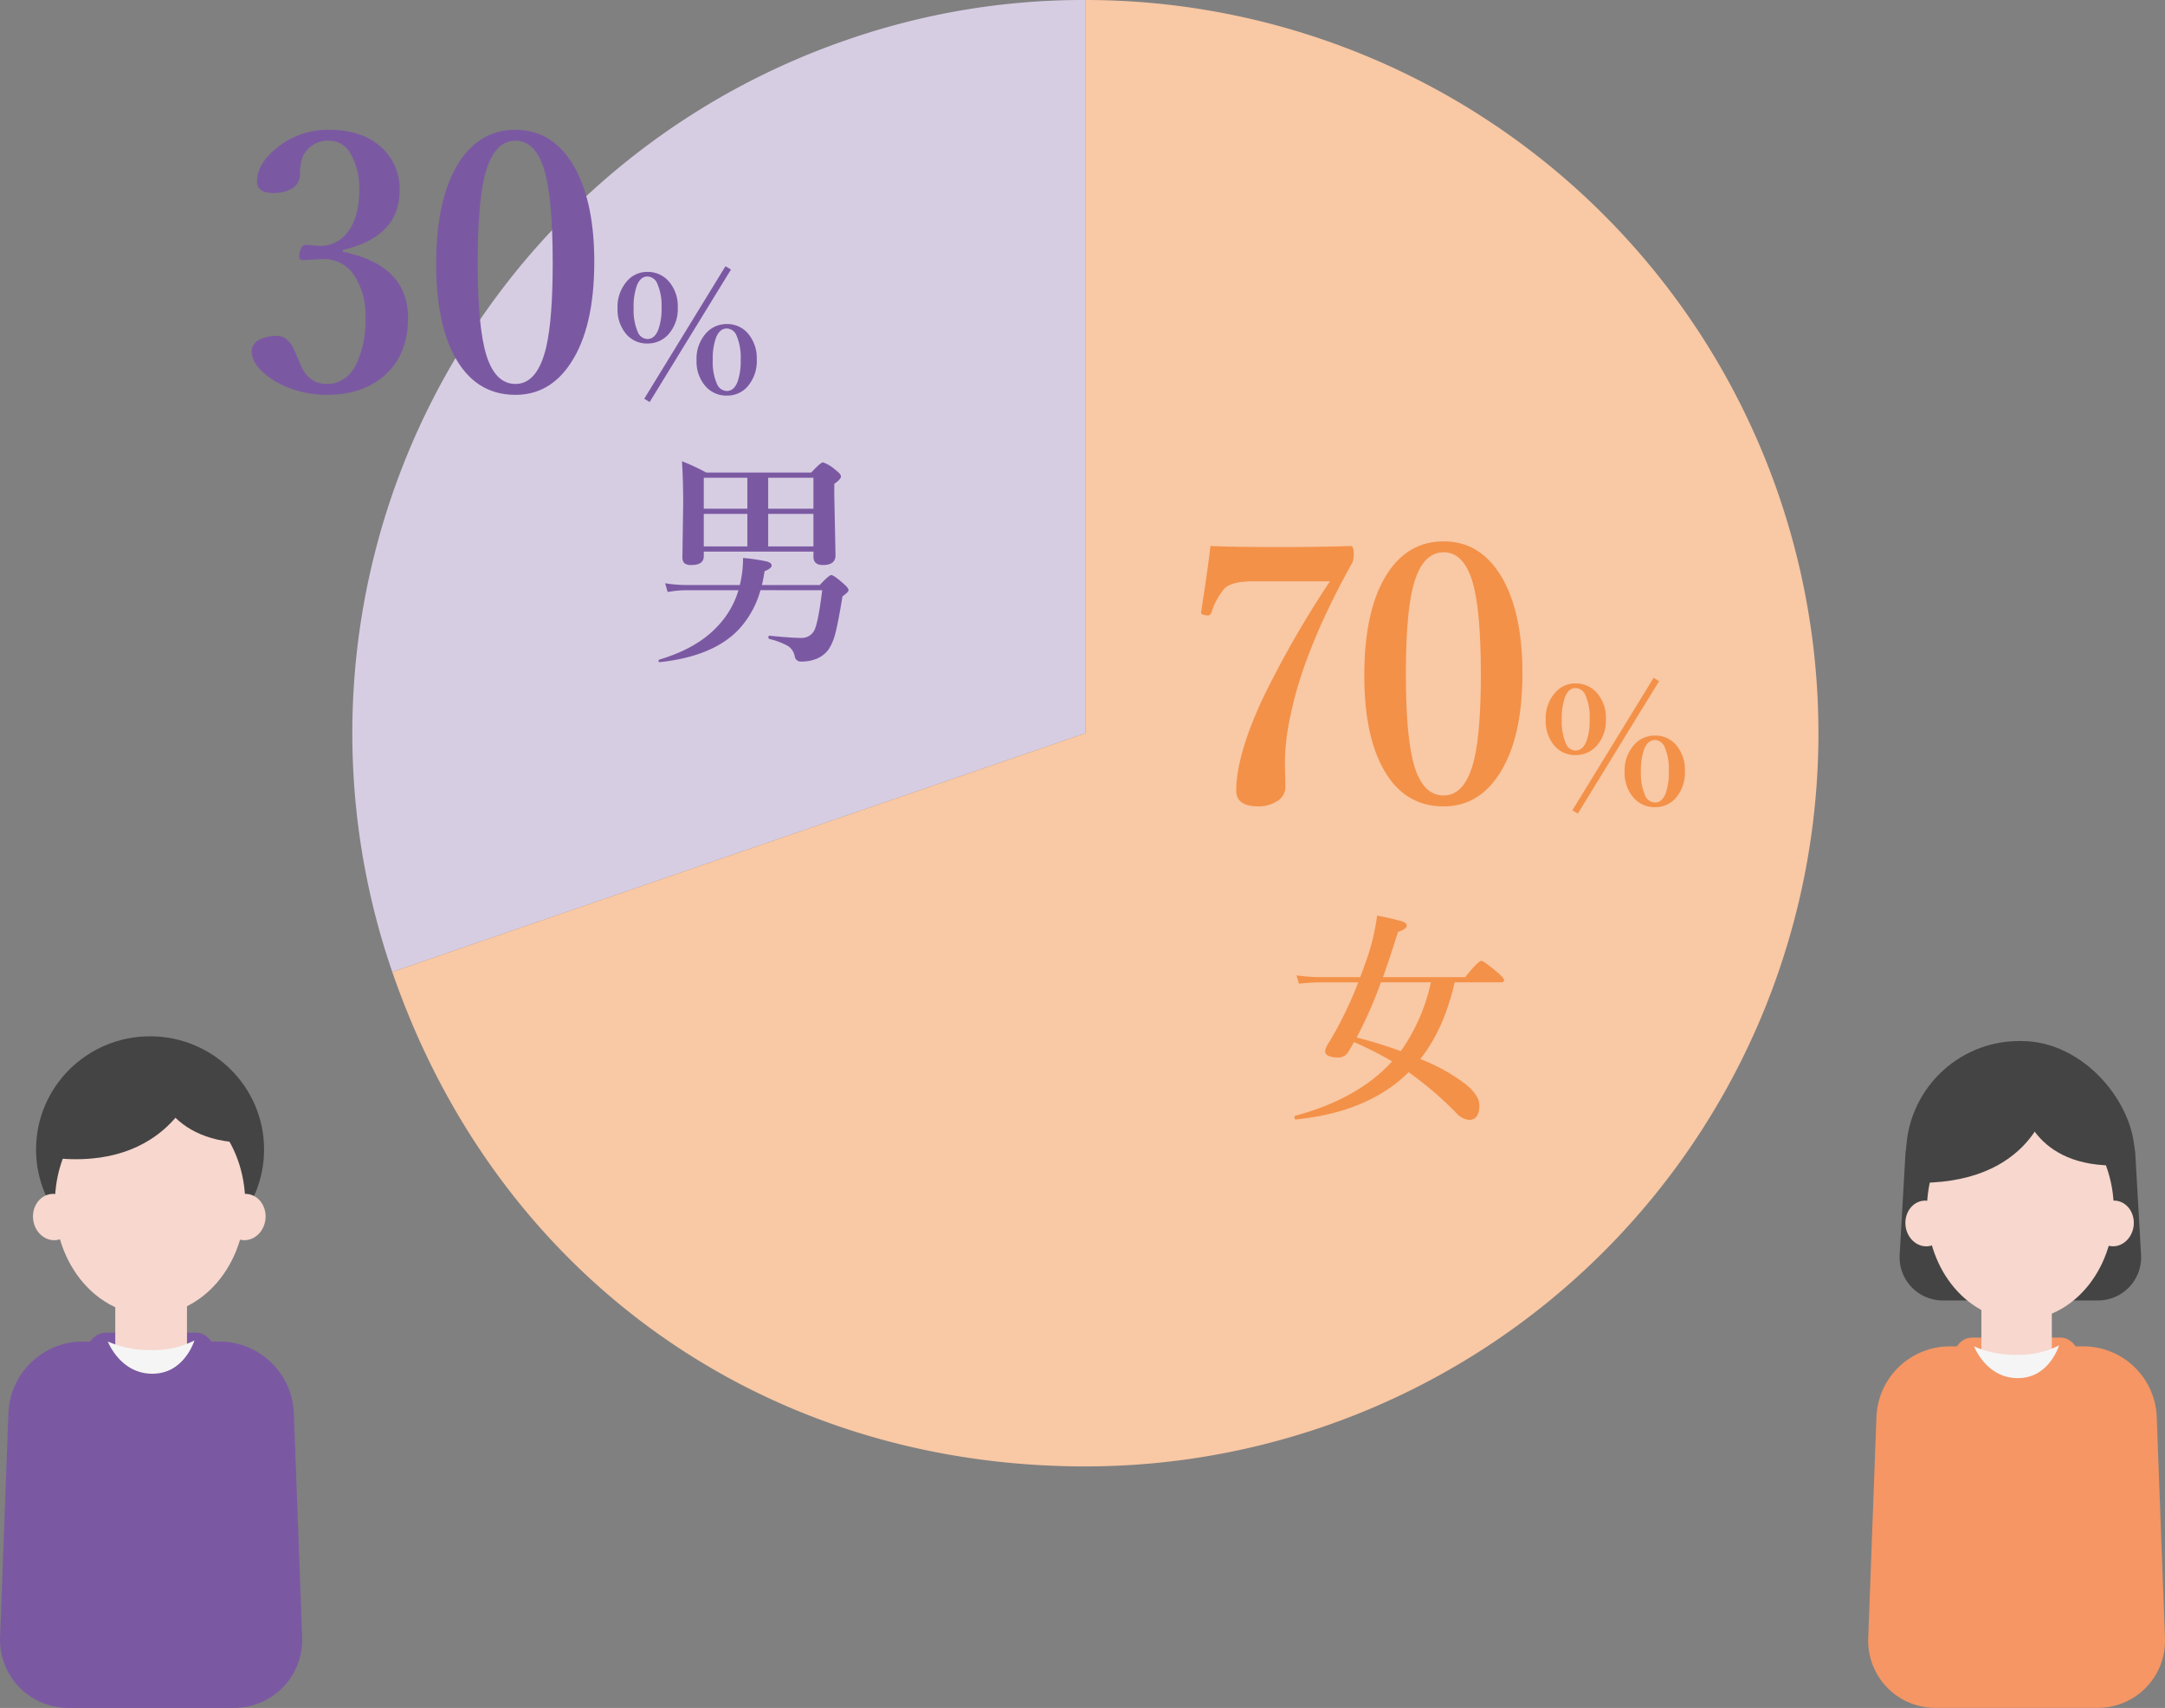
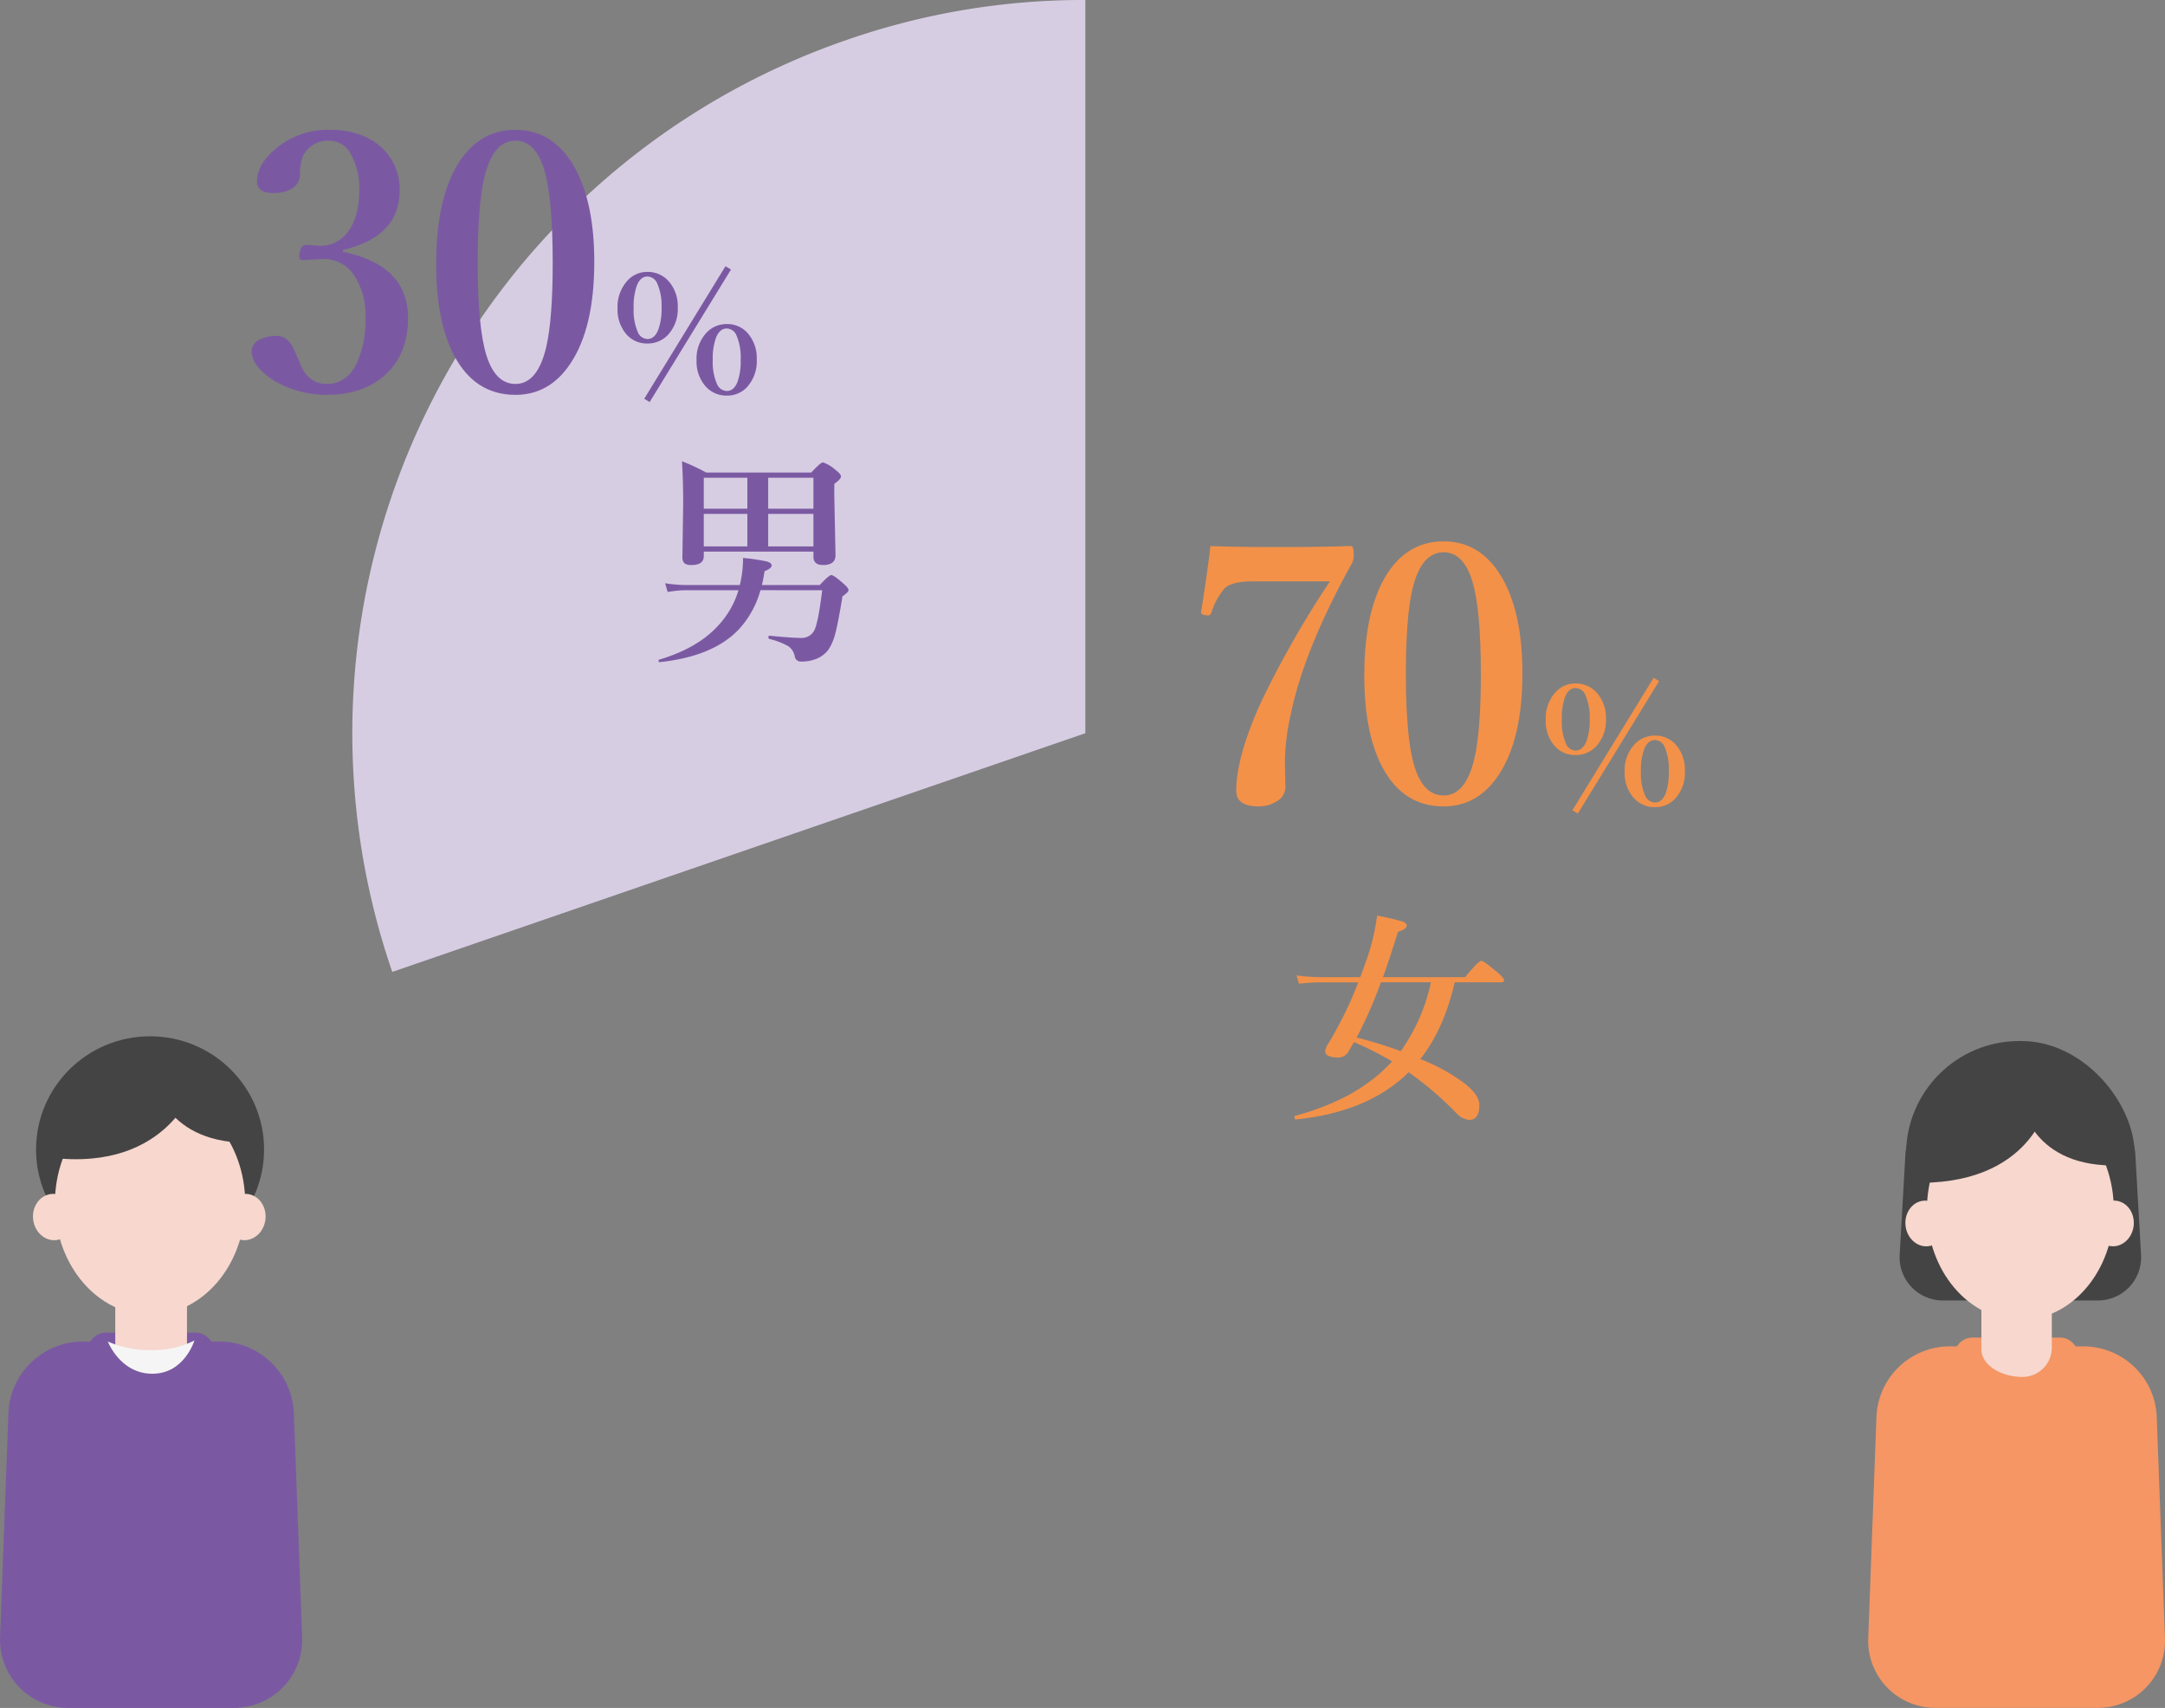
<svg xmlns="http://www.w3.org/2000/svg" id="レイヤー_1" data-name="レイヤー 1" width="457.747" height="361.053" viewBox="0 0 457.747 361.053">
  <rect x="0" y="0" width="457.747" height="361.053" fill="#808080" stroke="none" />
  <defs>
    <style>.cls-1{fill:#d7cde3;}.cls-2{fill:#f9c8a4;}.cls-3{fill:#f39149;}.cls-4{fill:#7b59a2;}.cls-5{fill:#f7d7ce;}.cls-6{fill:#f5f5f5;}.cls-7{fill:#444;}.cls-8{fill:#f59664;}</style>
  </defs>
  <title>img_data_total02</title>
  <path class="cls-1" d="M230.47,155.319,83.935,205.782A155.006,155.006,0,0,1,180.014,8.763,152.419,152.419,0,0,1,230.47.319Z" transform="translate(-0.997 -0.319)" />
-   <path class="cls-2" d="M230.47,155.319V.319a155,155,0,0,1,0,310c-68.046,0-124.382-40.189-146.535-104.537Z" transform="translate(-0.997 -0.319)" />
  <path class="cls-3" d="M301.286,224.2a38.8,38.8,0,0,1,9.586,5.32q2.906,2.367,2.906,4.43,0,3.117-2.2,3.117a4.3,4.3,0,0,1-2.7-1.477,71.216,71.216,0,0,0-10.055-8.6q-8.508,8.438-23.859,9.984-.258,0-.258-.516,0-.234.117-.258,13.336-3.586,20.508-11.508a75.289,75.289,0,0,0-8.062-4.078q-.469.844-1.2,2.063a2.4,2.4,0,0,1-1.969,1.2q-2.93,0-2.93-1.336a4.187,4.187,0,0,1,.773-1.781,80.74,80.74,0,0,0,6.234-12.773h-7.922q-1.875,0-4.617.281l-.516-1.758a36.642,36.642,0,0,0,5.086.375h8.391q.844-2.273.961-2.648a46.312,46.312,0,0,0,2.6-10.36,53.806,53.806,0,0,1,5.438,1.266q.82.328.82.844,0,.727-1.852,1.336-1.687,5.461-3.164,9.563h17.367q2.813-3.445,3.422-3.445.516,0,3.352,2.391Q319,207.063,319,207.508q0,.469-.633.469h-9.8Q306.278,217.938,301.286,224.2Zm-4.125-1.664a39.315,39.315,0,0,0,6.375-14.555h-10.57a90.768,90.768,0,0,1-5.133,11.672A92.77,92.77,0,0,1,297.161,222.531Z" transform="translate(-0.997 -0.319)" />
  <path class="cls-4" d="M161.778,125.085l-.047.188a20.129,20.129,0,0,1-4.406,7.969q-5.414,5.836-16.852,7.055-.234.047-.234-.3a.217.217,0,0,1,.141-.234q8.039-2.391,12.375-7.1a18.979,18.979,0,0,0,4.383-7.57H146.146a22.808,22.808,0,0,0-3.984.375l-.539-1.852a28.4,28.4,0,0,0,4.43.375h11.367a23.875,23.875,0,0,0,.68-5.719,37.985,37.985,0,0,1,5.063.75q.984.3.984.844,0,.609-1.5,1.2a29.711,29.711,0,0,1-.562,2.93h12.234q1.945-2.109,2.438-2.109.539,0,2.6,1.828,1.055.914,1.055,1.383,0,.375-1.289,1.289-.891,5.484-1.523,7.875a11.012,11.012,0,0,1-1.359,3.258,5.866,5.866,0,0,1-2.6,2.063,8.4,8.4,0,0,1-3.211.586,1.27,1.27,0,0,1-1.383-1.008,3.374,3.374,0,0,0-1.406-2.25,15.616,15.616,0,0,0-4.008-1.523q-.164-.047-.164-.328,0-.4.211-.352,4.711.469,6.75.469a2.963,2.963,0,0,0,2.836-1.828q.773-1.781,1.57-8.25ZM149.8,116.928v.961q0,1.875-2.6,1.875a2.229,2.229,0,0,1-1.523-.4,1.769,1.769,0,0,1-.4-1.289l.164-11.273q0-5.18-.258-8.977a43.064,43.064,0,0,1,5.133,2.391h22.2Q174.5,98.061,175,98.061a7.857,7.857,0,0,1,2.7,1.641q1.1.82,1.1,1.336,0,.586-1.406,1.57v2.508l.258,12.586q0,2.063-2.648,2.063-2.016,0-2.016-1.734v-1.1Zm0-9.07h9.211v-6.539H149.8Zm0,1.1v6.867h9.211V108.96Zm23.18-1.1v-6.539h-9.562v6.539Zm0,7.969V108.96h-9.562v6.867Z" transform="translate(-0.997 -0.319)" />
  <rect class="cls-4" x="18.592" y="281.716" width="26.722" height="8.424" rx="3.843" ry="3.843" />
  <path class="cls-4" d="M63.122,298.937A15.77,15.77,0,0,0,47.53,283.916H18.37A15.77,15.77,0,0,0,2.779,298.937L1.011,346.351A14.411,14.411,0,0,0,14.8,361.359q.341.014.683.013H50.419A14.411,14.411,0,0,0,64.9,347.034q0-.342-.013-.683Z" transform="translate(-0.997 -0.319)" />
  <path class="cls-5" d="M34.223,290.459h0a6.287,6.287,0,0,0,6.31-6.264V268.382H25.367v16.154C25.367,287.756,29.332,290.459,34.223,290.459Z" transform="translate(-0.997 -0.319)" />
  <path class="cls-6" d="M33.2,290.724c-6.8,0-9.4-6.808-9.4-6.808a21.89,21.89,0,0,0,9.4,1.8,18.969,18.969,0,0,0,8.9-2.02S40.006,290.724,33.2,290.724Z" transform="translate(-0.997 -0.319)" />
  <ellipse class="cls-7" cx="31.729" cy="243.004" rx="24.105" ry="23.93" />
  <ellipse class="cls-5" cx="31.729" cy="254.363" rx="20.12" ry="23.613" />
  <ellipse class="cls-5" cx="12.351" cy="257.603" rx="4.374" ry="4.904" transform="translate(-29.397 2.625) rotate(-6.346)" />
  <ellipse class="cls-5" cx="52.777" cy="257.603" rx="4.904" ry="4.374" transform="translate(-210.079 281.262) rotate(-83.654)" />
  <path class="cls-7" d="M41.993,230.162S35.834,249.207,9.3,244.682C8.63,226.791,33.973,221.828,41.993,230.162Z" transform="translate(-0.997 -0.319)" />
  <path class="cls-7" d="M33.355,227.8S35.1,241.712,52.983,241.9C55.564,229.633,39.594,223.052,33.355,227.8Z" transform="translate(-0.997 -0.319)" />
  <rect class="cls-8" x="413.247" y="282.766" width="26.241" height="8.311" rx="3.783" ry="3.783" />
  <path class="cls-8" d="M456.993,299.727a15.52,15.52,0,0,0-15.344-14.785H413.083a15.52,15.52,0,0,0-15.344,14.785L396,346.577a14.188,14.188,0,0,0,13.578,14.773q.334.014.669.012h34.24a14.188,14.188,0,0,0,14.259-14.116q0-.335-.012-.669Z" transform="translate(-0.997 -0.319)" />
  <path class="cls-5" d="M428.616,291.4h0a6.189,6.189,0,0,0,6.2-6.181v-15.6H419.919v15.938C419.919,288.73,423.813,291.4,428.616,291.4Z" transform="translate(-0.997 -0.319)" />
-   <path class="cls-6" d="M427.612,291.658c-6.682,0-9.234-6.717-9.234-6.717a21.413,21.413,0,0,0,9.234,1.779,18.559,18.559,0,0,0,8.737-1.993S434.294,291.658,427.612,291.658Z" transform="translate(-0.997 -0.319)" />
  <path class="cls-7" d="M452.473,244.344a10.476,10.476,0,0,0-10.305-9.734H414.162a10.476,10.476,0,0,0-10.305,9.734L402.65,265.5a9.128,9.128,0,0,0,8.5,9.715q.347.023.695.02h32.64a9.128,9.128,0,0,0,9.215-9.04q0-.348-.02-.695Z" transform="translate(-0.997 -0.319)" />
  <rect class="cls-7" x="402.998" y="220.074" width="48.339" height="56.049" rx="23.932" ry="23.932" />
  <ellipse class="cls-5" cx="427.168" cy="255.755" rx="19.758" ry="23.298" />
  <ellipse class="cls-5" cx="408.157" cy="258.957" rx="4.295" ry="4.839" transform="translate(-26.191 44.493) rotate(-6.096)" />
  <ellipse class="cls-5" cx="447.855" cy="258.957" rx="4.839" ry="4.295" transform="translate(141.803 676.459) rotate(-83.904)" />
  <path class="cls-7" d="M434.4,231.868s-2.408,18.264-27.083,18.5C403.753,234.271,425.788,225.629,434.4,231.868Z" transform="translate(-0.997 -0.319)" />
  <path class="cls-7" d="M428.239,232.8s1.714,13.724,19.275,13.9C450.049,234.61,434.367,228.117,428.239,232.8Z" transform="translate(-0.997 -0.319)" />
  <path class="cls-4" d="M73.467,53.542q13.806,2.821,13.807,13.989,0,7.984-5.273,12.415-4.579,3.845-11.9,3.845a21.85,21.85,0,0,1-11.023-2.93q-4.871-3.04-4.87-6.3a2.731,2.731,0,0,1,1.611-2.417,7.659,7.659,0,0,1,3.772-.806q1.978,0,3.295,2.307.183.256,1.5,3.406,1.685,4.431,5.713,4.431,4.138,0,6.3-4.321a21.992,21.992,0,0,0,1.867-9.851,15.247,15.247,0,0,0-2.233-8.533,7.686,7.686,0,0,0-6.812-3.7c-.22,0-.477.013-.77.037q-2.893.184-3.369.183-.842,0-.842-.732a3.651,3.651,0,0,1,.109-.769q.256-1.721,1.429-1.721l2.856.22a7.172,7.172,0,0,0,6.006-3.076q2.307-3.149,2.307-8.643a14.512,14.512,0,0,0-1.83-7.764,5.075,5.075,0,0,0-4.469-2.747,5.823,5.823,0,0,0-5.639,3.369,10.259,10.259,0,0,0-.586,3.772,3.391,3.391,0,0,1-1.832,3.04,7.449,7.449,0,0,1-3.809.879q-3.442,0-3.441-2.417,0-3.955,4.65-7.507a17.144,17.144,0,0,1,10.656-3.442q7.031,0,11.133,3.845a11.779,11.779,0,0,1,3.7,9.045q0,9.7-12.012,12.524Z" transform="translate(-0.997 -0.319)" />
  <path class="cls-4" d="M109.986,27.761q8.313,0,12.817,8.533,3.845,7.361,3.845,19.373,0,13.917-5.017,21.46-4.395,6.666-11.646,6.665-8.569,0-12.964-8.313Q93.214,68.3,93.214,56.106q0-14.136,4.98-21.716Q102.589,27.762,109.986,27.761Zm0,2.307q-4.8,0-6.629,7.947Q102,43.948,102,55.886q0,13.623,1.831,19.519,1.9,6.079,6.152,6.079,4.688,0,6.519-7.874,1.355-5.933,1.354-17.725,0-13.733-1.794-19.666Q114.2,30.068,109.986,30.068Z" transform="translate(-0.997 -0.319)" />
  <path class="cls-4" d="M137.857,57.8a5.861,5.861,0,0,1,4.751,2.256,7.935,7.935,0,0,1,1.691,5.2,8.04,8.04,0,0,1-2.119,5.9,5.846,5.846,0,0,1-4.323,1.777,5.668,5.668,0,0,1-4.648-2.222,7.968,7.968,0,0,1-1.641-5.2,8.178,8.178,0,0,1,2.085-5.862A5.574,5.574,0,0,1,137.857,57.8Zm.017.974q-1.485,0-2.238,1.948a13.171,13.171,0,0,0-.666,4.683,11.661,11.661,0,0,0,.871,5.093,2.273,2.273,0,0,0,2.033,1.487q1.5,0,2.291-1.931a12.552,12.552,0,0,0,.7-4.648,11.493,11.493,0,0,0-.905-5.144A2.326,2.326,0,0,0,137.874,58.774Zm.479,26.541-1.145-.7L154.384,56.6l1.162.7Zm16.321-16.492a5.73,5.73,0,0,1,4.665,2.239A7.971,7.971,0,0,1,161,76.24a8.205,8.205,0,0,1-2.068,5.93,5.7,5.7,0,0,1-4.255,1.777,5.827,5.827,0,0,1-4.733-2.239,7.926,7.926,0,0,1-1.676-5.212,8.07,8.07,0,0,1,2.119-5.862A5.793,5.793,0,0,1,154.674,68.823Zm0,.94q-1.522,0-2.29,1.948a12.945,12.945,0,0,0-.684,4.683,11.458,11.458,0,0,0,.889,5.093,2.324,2.324,0,0,0,2.085,1.487q1.487,0,2.256-1.931a13.129,13.129,0,0,0,.667-4.648,11.763,11.763,0,0,0-.872-5.127A2.307,2.307,0,0,0,154.674,69.763Z" transform="translate(-0.997 -0.319)" />
  <path class="cls-3" d="M256.923,115.75q4.944.22,15.052.22,7.359,0,14.648-.22.584,0,.586,1.575a4.374,4.374,0,0,1-.293,1.941Q276.589,137.8,273.8,151.822a46.4,46.4,0,0,0-1.135,9.888l.109,5.017A3.548,3.548,0,0,1,270.8,169.8a7.054,7.054,0,0,1-3.7.989q-4.724,0-4.725-3.3,0-7.287,5.384-19.043a210.244,210.244,0,0,1,14.429-25.232h-16.26q-4.761,0-6.152,1.648a14.376,14.376,0,0,0-2.637,4.944q-.256.623-.732.623a3.7,3.7,0,0,1-.623-.073q-.842-.11-.842-.586a1.463,1.463,0,0,1,.037-.256Q256.373,120.621,256.923,115.75Z" transform="translate(-0.997 -0.319)" />
  <path class="cls-3" d="M306.224,114.761q8.313,0,12.817,8.533,3.845,7.361,3.845,19.373,0,13.917-5.017,21.46-4.395,6.666-11.646,6.665-8.569,0-12.964-8.313-3.809-7.177-3.809-19.373,0-14.136,4.98-21.716Q298.826,114.762,306.224,114.761Zm0,2.307q-4.8,0-6.629,7.947-1.355,5.933-1.354,17.871,0,13.623,1.831,19.519,1.9,6.079,6.152,6.079,4.688,0,6.519-7.874,1.355-5.933,1.354-17.725,0-13.733-1.794-19.666Q310.435,117.068,306.224,117.068Z" transform="translate(-0.997 -0.319)" />
  <path class="cls-3" d="M334.095,144.8a5.861,5.861,0,0,1,4.751,2.256,7.935,7.935,0,0,1,1.691,5.2,8.04,8.04,0,0,1-2.119,5.9,5.846,5.846,0,0,1-4.323,1.777,5.668,5.668,0,0,1-4.648-2.222,7.968,7.968,0,0,1-1.641-5.2,8.178,8.178,0,0,1,2.085-5.862A5.574,5.574,0,0,1,334.095,144.8Zm.017.974q-1.485,0-2.238,1.948a13.171,13.171,0,0,0-.666,4.683,11.661,11.661,0,0,0,.871,5.093,2.273,2.273,0,0,0,2.033,1.487q1.5,0,2.291-1.931a12.552,12.552,0,0,0,.7-4.648,11.493,11.493,0,0,0-.905-5.144A2.326,2.326,0,0,0,334.111,145.774Zm.479,26.541-1.145-.7,17.176-28.01,1.162.7Zm16.321-16.492a5.73,5.73,0,0,1,4.665,2.239,7.971,7.971,0,0,1,1.658,5.178,8.205,8.205,0,0,1-2.068,5.93,5.7,5.7,0,0,1-4.255,1.777,5.827,5.827,0,0,1-4.733-2.239A7.926,7.926,0,0,1,344.5,163.5a8.07,8.07,0,0,1,2.119-5.862A5.793,5.793,0,0,1,350.911,155.823Zm0,.94q-1.522,0-2.29,1.948a12.945,12.945,0,0,0-.684,4.683,11.458,11.458,0,0,0,.889,5.093,2.324,2.324,0,0,0,2.085,1.487q1.487,0,2.256-1.931a13.129,13.129,0,0,0,.667-4.648,11.763,11.763,0,0,0-.872-5.127A2.307,2.307,0,0,0,350.911,156.763Z" transform="translate(-0.997 -0.319)" />
</svg>